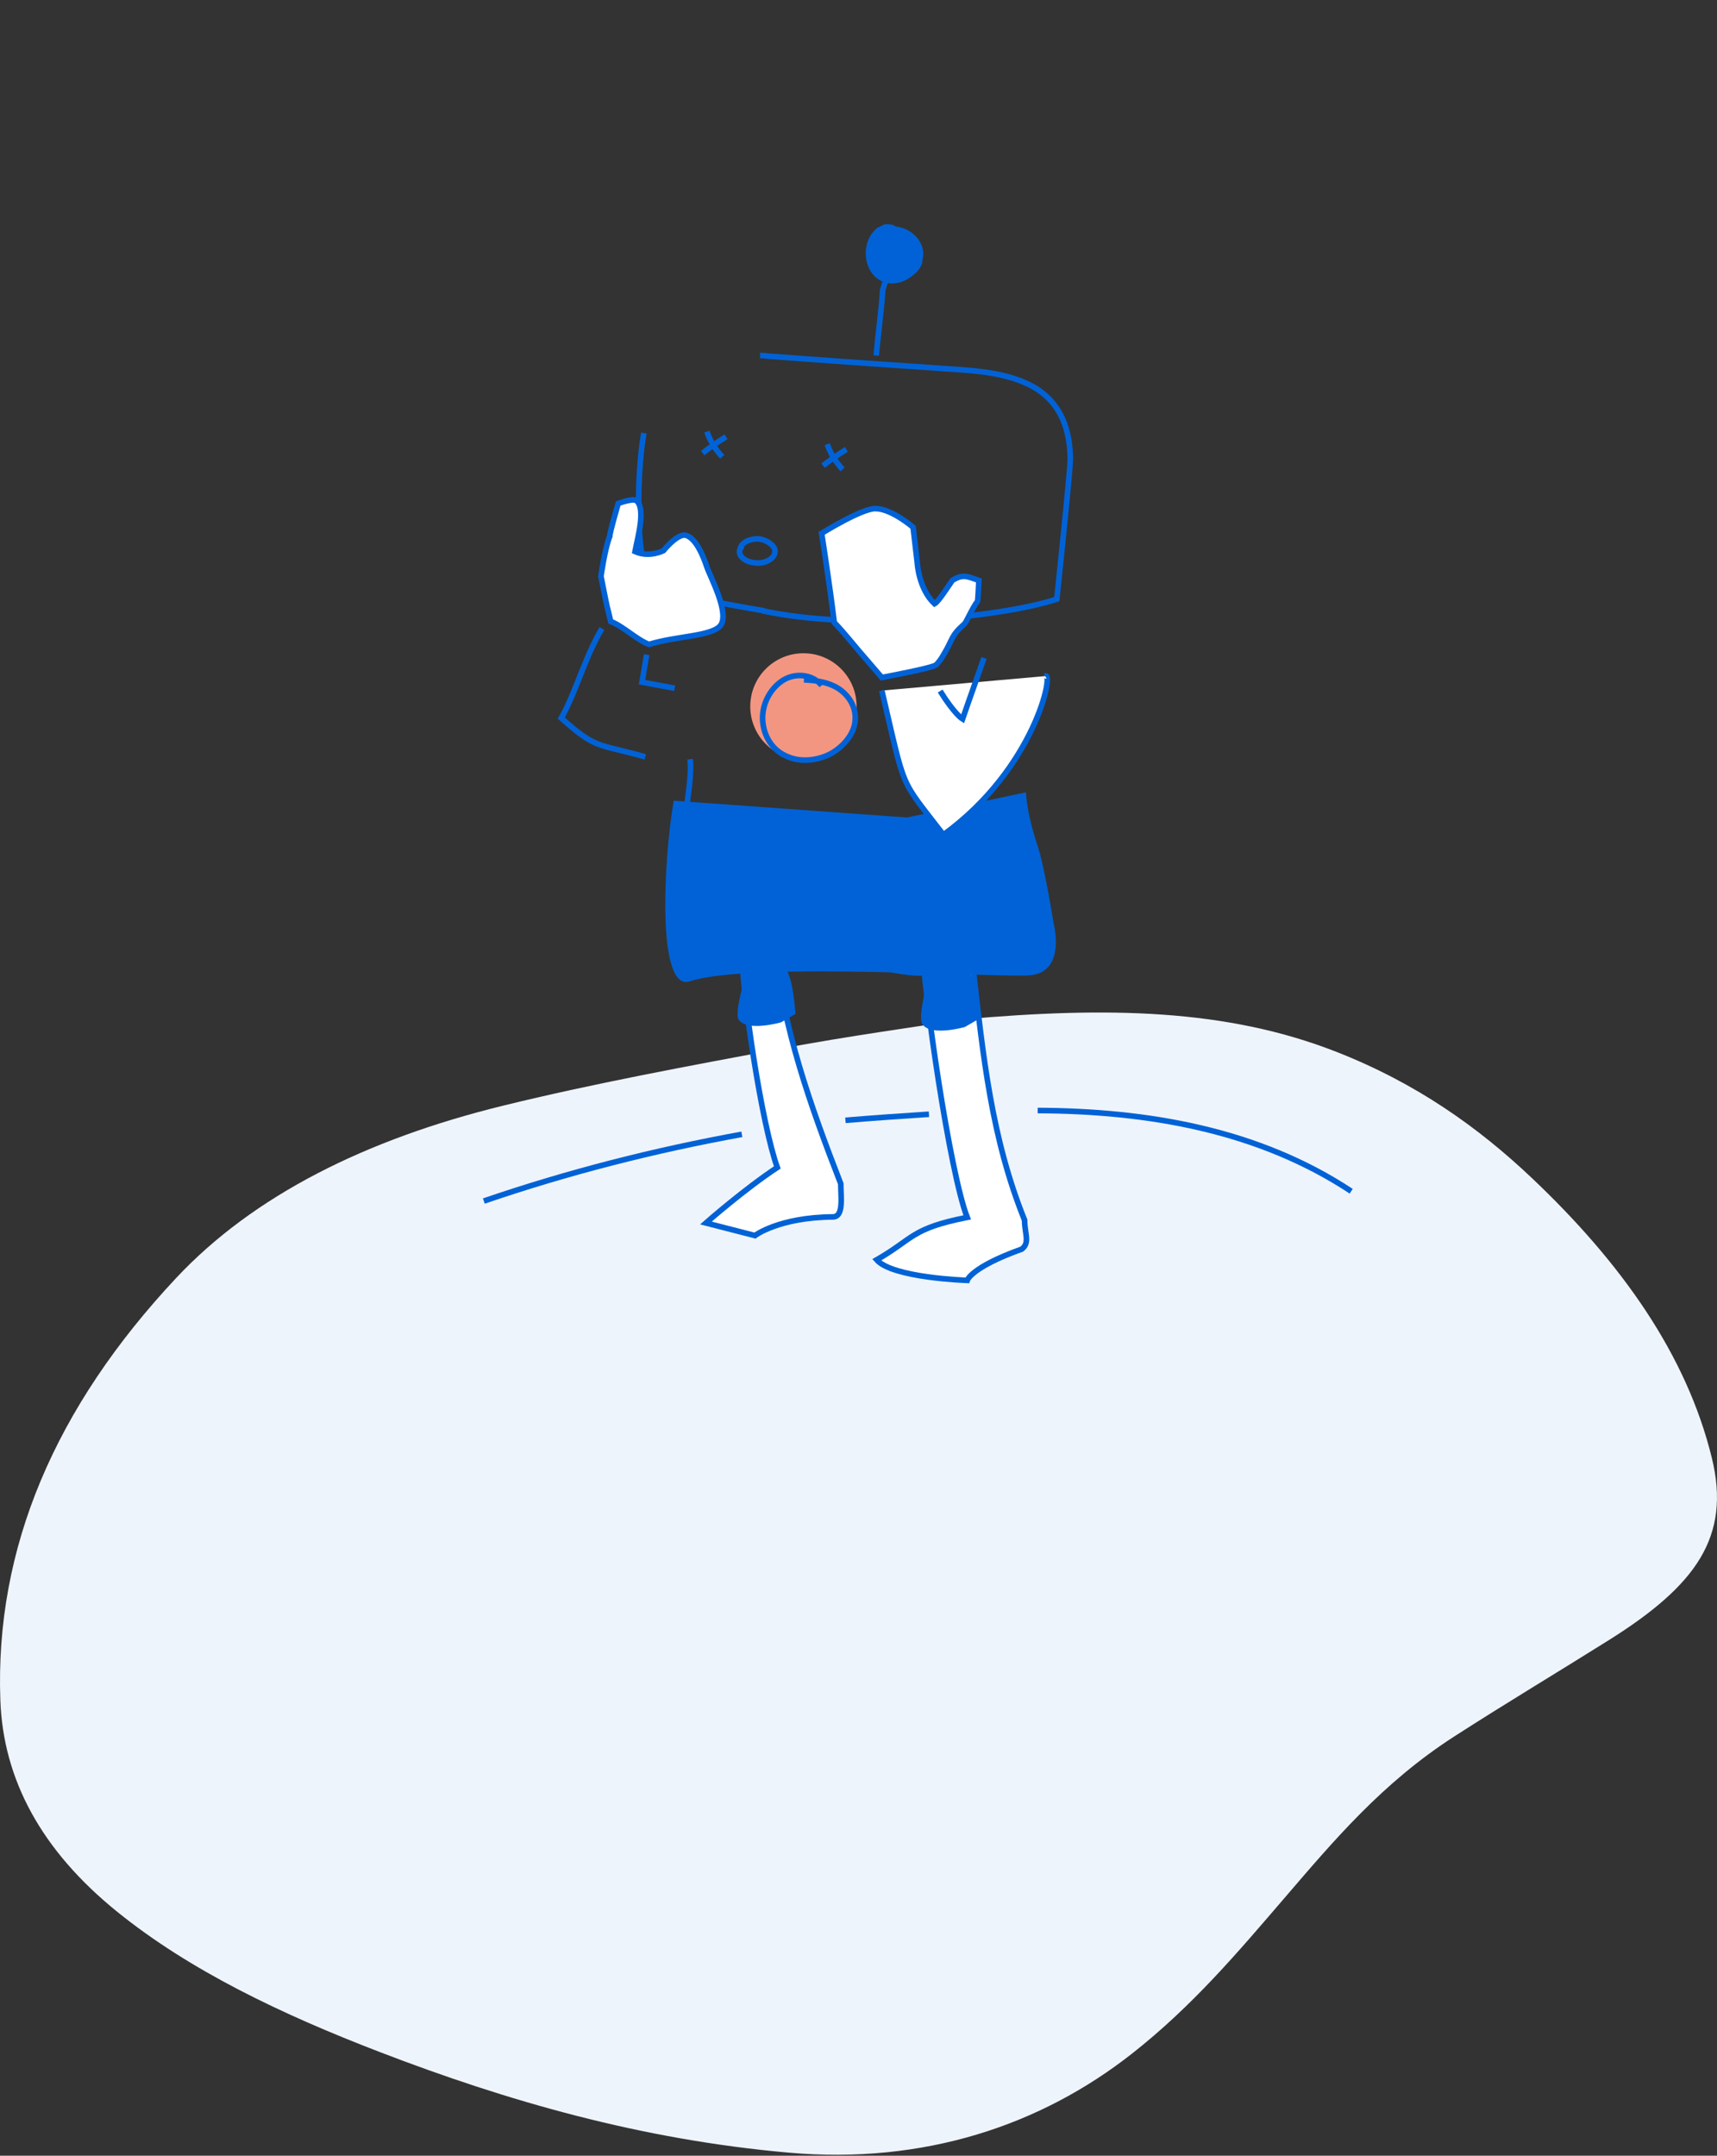
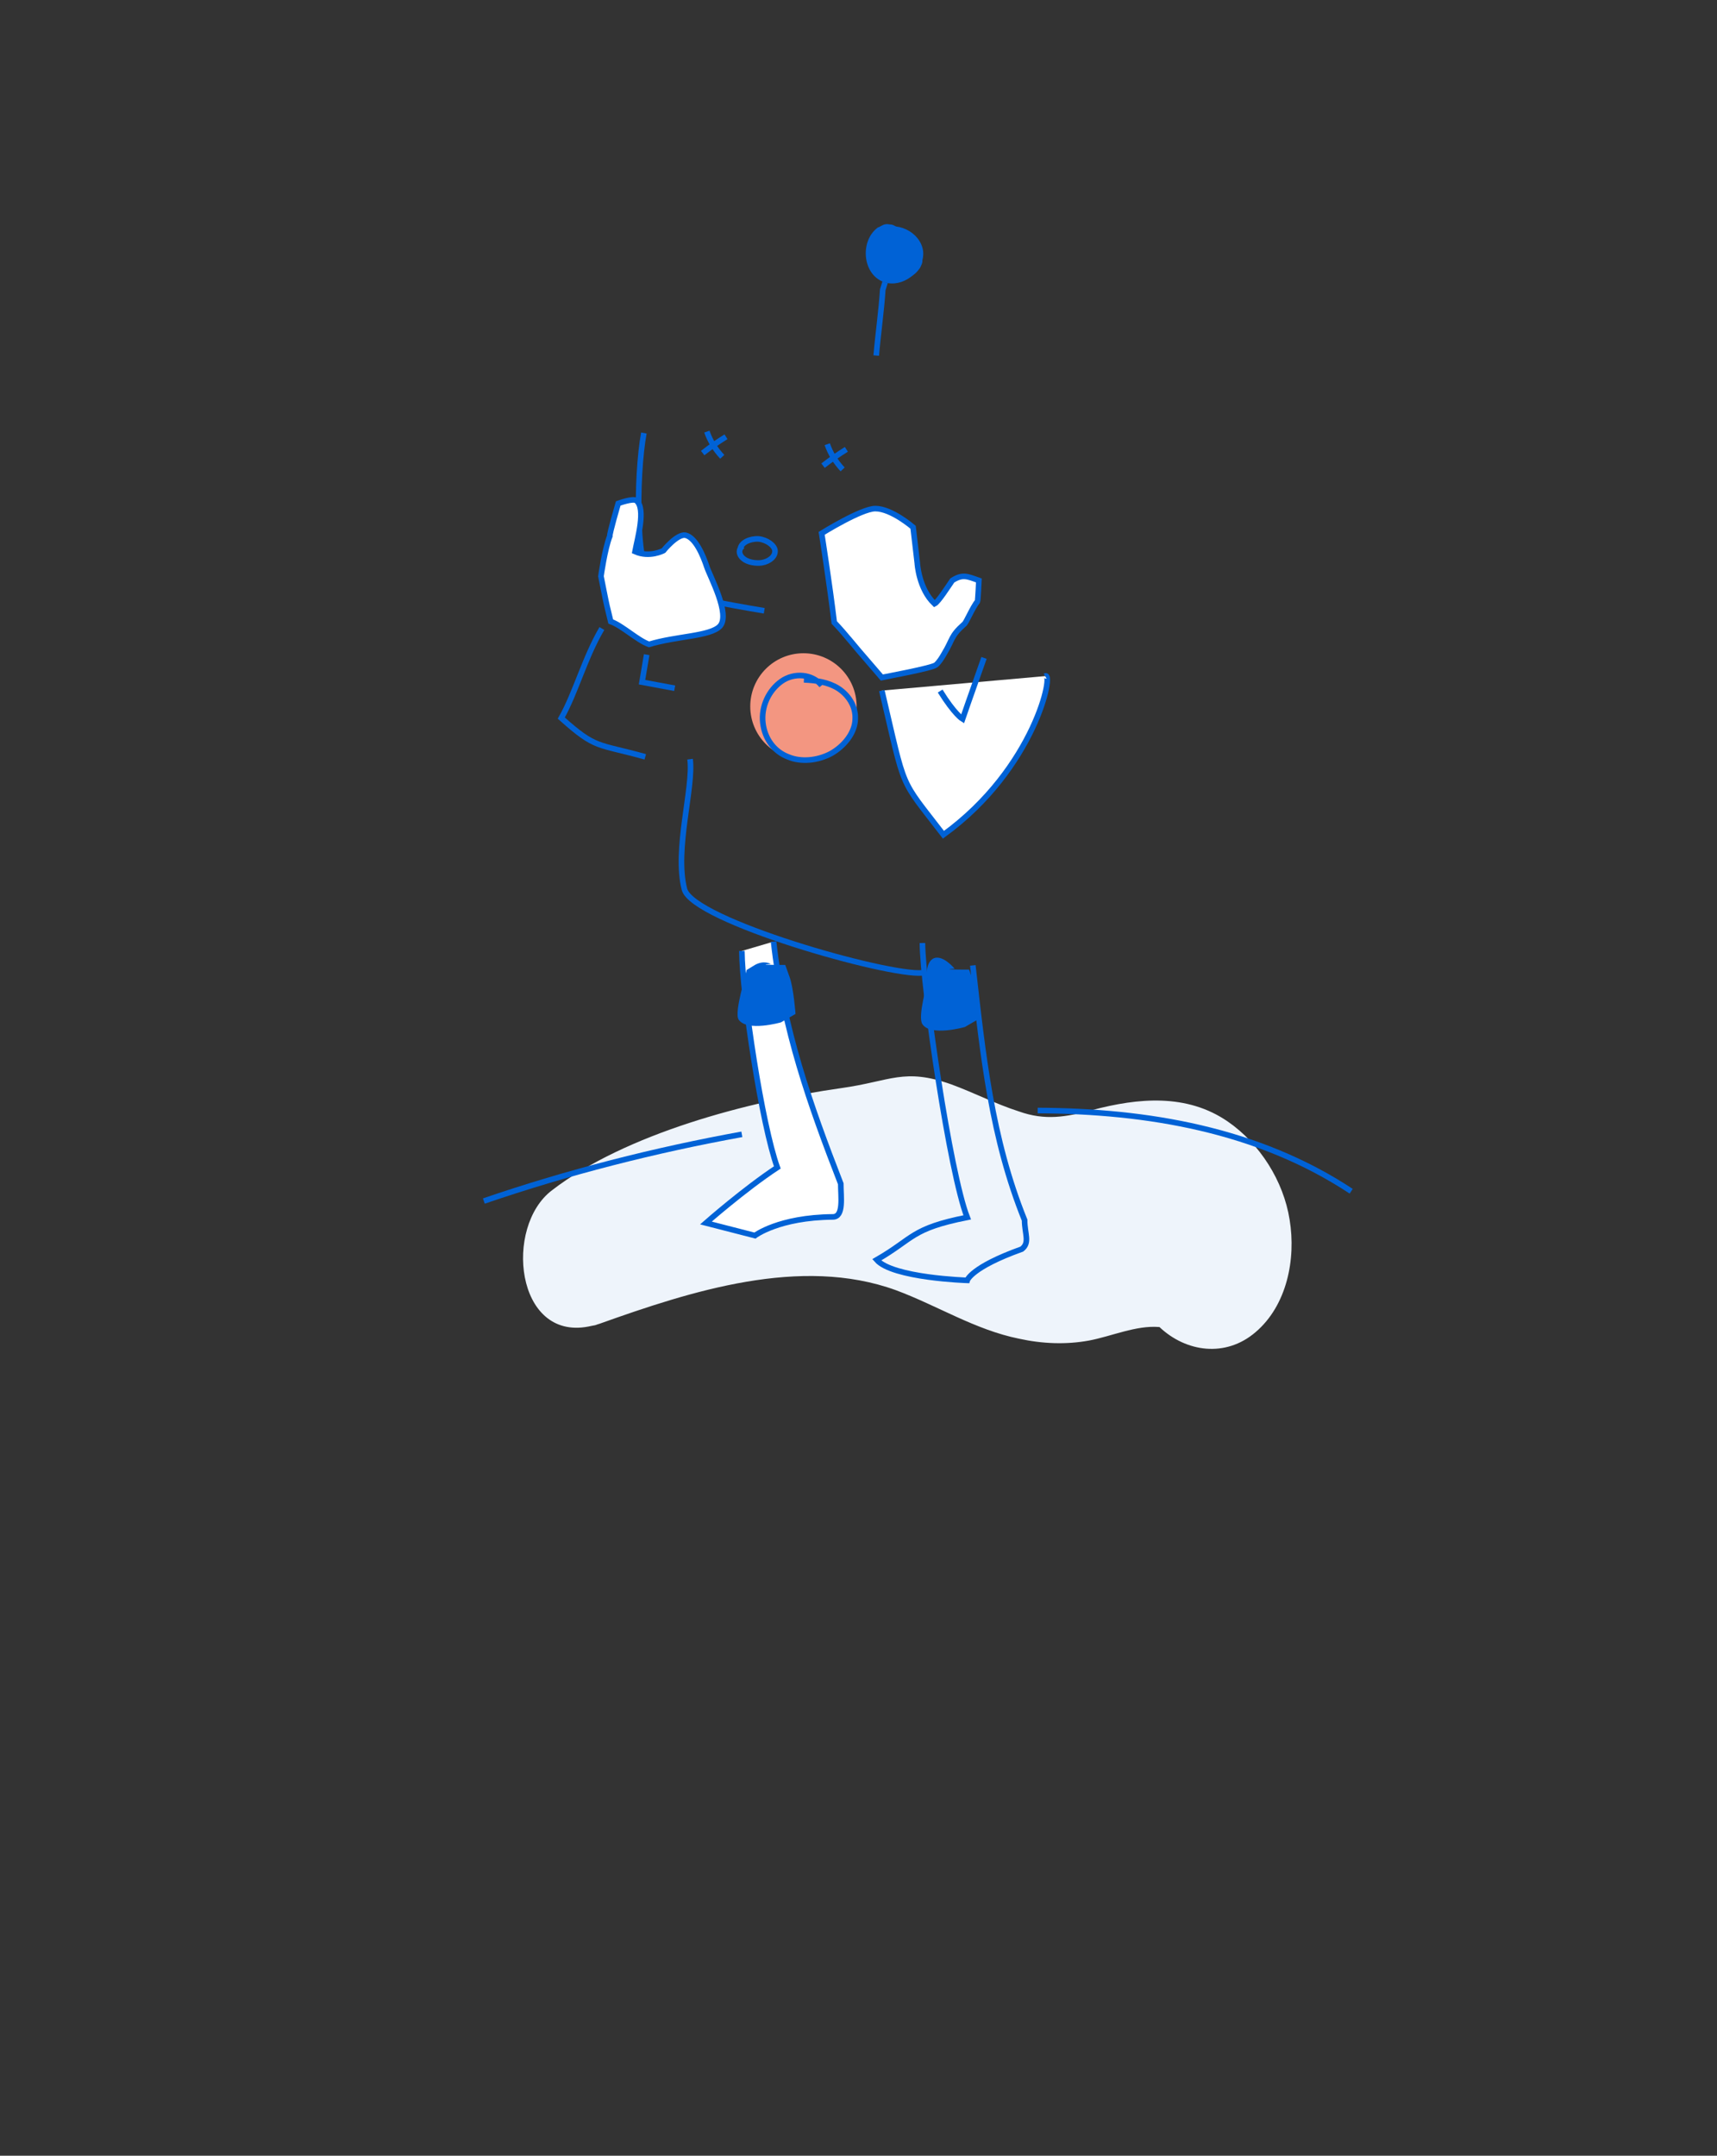
<svg xmlns="http://www.w3.org/2000/svg" width="368" height="462" viewBox="0 0 368 462" fill="none">
  <rect x="0" y="0" width="368" height="462" fill="#333333" stroke="none" />
  <g clip-path="url(#clip0_1581_5552)">
    <path fill-rule="evenodd" clip-rule="evenodd" d="M206.379 218.479C237.457 215.699 262.856 216.226 286.262 225.362C303.607 232.13 316.938 241.688 328.339 252.486C347.531 270.675 361.466 290.321 366.889 312.435C371.041 329.361 363.473 339.788 344.872 351.471C333.852 358.385 322.59 365.126 311.71 372.133C296.198 382.125 285.825 394.526 275.257 406.818C265.342 418.353 255.6 429.93 242.561 440.165C223.07 455.465 198.109 463.905 169.03 461.34C137.361 458.547 108.734 450.29 81.418 439.79C60.317 431.675 40.674 422.31 25.066 409.675C8.797 396.509 0.694 381.31 0.076 364.421C-1.118 331.783 11.811 301.6 37.73 273.922C54.346 256.177 78.523 244.147 107.796 236.966C127.3 232.185 147.436 228.485 167.468 224.73C181.938 222.019 196.706 220.013 206.379 218.479Z" fill="#EEF4FB" />
  </g>
  <path d="M276.4 261.4C275.1 253.1 270 245.1 263.2 240.4C254.4 234.3 243.9 235.3 234.1 237.9C228.5 239.4 224 240.2 218.4 238.2C213.4 236.6 208.8 234.2 203.9 232.4C193.7 228.8 191 231.7 180.3 233.2C160.4 236 134 243 118.3 255.1C108 262.9 110.5 287.3 126.1 284.3C126.5 284.2 127.1 284.1 127.6 284C127.9 283.9 128.1 283.8 128.5 283.7C148.1 276.7 171.6 269.1 192 276.5C200.9 279.8 209 285 218.4 286.9C223.4 288 228.5 288.2 233.4 287.3C238.2 286.4 243.5 284 248.4 284.4C248.4 284.4 248.4 284.4 248.5 284.4C254.2 289.8 262.7 291 269.1 285.5C275.8 279.8 277.8 269.9 276.4 261.4Z" fill="#EEF4FB" />
  <path d="M187.8 76.2C188.2 71.5 188.9 66.7 189.2 62.1L189.7 60.5" stroke="#0062D6" stroke-width="1.2" stroke-miterlimit="10" />
  <path d="M188.7 49.3C185.2 51.7 185.6 58.2 189.6 59.7C193.1 61 197.4 57.7 197.1 54C196.7 50.3 191.8 48 188.7 50" stroke="#0062D6" stroke-width="1.522" stroke-miterlimit="10" />
  <path d="M197.4 54.4C197.3 53.8 196.9 53.1 196.5 52.6C196 52.1 195.6 51.6 195.2 50.9C194.8 50.5 194.5 50.3 194 50.1C193.9 50.1 193.8 50 193.6 50C193.5 49.9 193.4 49.6 193.2 49.5C192.8 49.1 192.5 48.9 192.1 48.6C191.6 48.3 191.3 48.1 190.7 48.1C190.2 48 189.8 48 189.3 48.2C189.1 48.3 188.7 48.5 188.5 48.6C187.9 49 187.6 49.5 187.2 50C187.1 50.1 187.1 50.1 187.1 50.3C187.1 50.3 187.1 50.4 187 50.4C186.9 50.8 186.6 51.2 186.5 51.5C186.4 52 186.3 52.6 186.3 53.3C186.3 53.4 186.3 53.6 186.3 53.7C186.3 53.8 186.3 53.8 186.3 54C186.3 54.4 186.4 54.8 186.4 55.1C186.4 55.2 186.4 55.4 186.5 55.5C186.5 55.5 186.5 55.6 186.6 55.6C186.7 56 186.8 56.4 187.1 56.7C187.1 56.8 187.2 57 187.2 57C187.4 57.4 187.7 57.8 188 58C188.4 58.4 188.8 58.8 189.3 59C189.7 59.3 190 59.4 190.5 59.5C190.6 59.5 190.7 59.6 190.9 59.6C191.3 59.7 191.7 59.7 192.2 59.9C192.3 59.9 192.4 59.9 192.6 59.9C193.1 59.9 193.5 59.8 193.9 59.8C194 59.8 194.1 59.8 194.3 59.7C194.3 59.7 194.4 59.7 194.4 59.6C194.8 59.5 195.1 59.3 195.5 59.1C195.6 59 195.7 59 195.9 58.8C196.5 58.4 196.8 57.9 197.2 57.4C197.4 56.9 197.7 56.5 197.7 55.9C197.6 55.4 197.6 54.9 197.4 54.4Z" fill="#0062D6" />
-   <path d="M162.9 76.2C163.3 76.2 163.9 76.2 164.3 76.3C176.1 77.2 187.7 78 199.5 78.8C207 79.4 215.8 79.3 222.3 83.4C227.6 86.9 229.3 92.3 229.4 98.3C229.4 100.9 226.5 128.4 226.5 128.4C214 132.5 183.3 135.2 163.4 130.9" stroke="#0062D6" stroke-width="1.2" stroke-miterlimit="10" />
  <path d="M147.901 162.7C148.701 168.7 144.501 182.1 146.701 190.6C148.501 197.3 190.301 209.2 197.701 208.5" stroke="#0062D6" stroke-width="1.2" stroke-miterlimit="10" />
-   <path d="M197.7 202.1C197.8 211.9 203.6 251.5 207.3 260.9C195.2 263.3 195.9 265.4 187.9 270C191.3 273.9 207.3 274.4 207.3 274.4C207.3 274.4 208.1 271.6 219 267.7C220.8 266.3 219.6 264.4 219.6 261.5C212.5 243.9 210.7 226.4 208.5 206.9" fill="white" />
  <path d="M197.7 202.1C197.8 211.9 203.6 251.5 207.3 260.9C195.2 263.3 195.9 265.4 187.9 270C191.3 273.9 207.3 274.4 207.3 274.4C207.3 274.4 208.1 271.6 219 267.7C220.8 266.3 219.6 264.4 219.6 261.5C212.5 243.9 210.7 226.4 208.5 206.9" stroke="#0062D6" stroke-width="1.2" stroke-miterlimit="10" />
  <path d="M159 203.8C159.1 213.4 163.3 241.1 166.6 250.2C159.6 254.8 151.3 262.1 151.3 262.1L161.8 264.8C161.8 264.8 166.9 260.9 178.5 260.8C180.9 260.8 180.2 256.5 180.2 253.7C173.6 236.7 167.9 220.7 165.8 201.8" fill="white" />
  <path d="M159 203.8C159.1 213.4 163.3 241.1 166.6 250.2C159.6 254.8 151.3 262.1 151.3 262.1L161.8 264.8C161.8 264.8 166.9 260.9 178.5 260.8C180.9 260.8 180.2 256.5 180.2 253.7C173.6 236.7 167.9 220.7 165.8 201.8" stroke="#0062D6" stroke-width="1.2" stroke-miterlimit="10" />
  <path d="M222.4 238C245.9 238.1 269.6 242.1 289.6 255.3" stroke="#0062D6" stroke-width="1.2" stroke-miterlimit="10" />
-   <path d="M181.2 240.1C187.1 239.6 193 239.2 199.1 238.8" stroke="#0062D6" stroke-width="1.2" stroke-miterlimit="10" />
  <path d="M103.7 257.4C121.8 251.2 140.3 246.5 159 243.1" stroke="#0062D6" stroke-width="1.2" stroke-miterlimit="10" />
-   <path d="M144.4 171.6L194.4 175.2L219.9 169.8C219.9 169.8 219.9 173.8 222.4 181.3C223.9 185.8 225.8 197.8 225.8 197.8C225.8 197.8 228.6 208.1 221 209C215 209.7 161 206 147.9 210.3C140.7 212.8 142.2 184.1 144.4 171.6Z" fill="#0062D6" />
  <path d="M198.801 210C198.801 210.7 196.601 217.9 197.701 219.5C199.501 222.2 206.801 220.1 206.801 220.1L209.901 218.3C209.901 218.3 209.501 212.7 208.601 210.3C207.701 207.8 207.701 207.8 207.701 207.8C207.701 207.8 214.801 207.8 207.701 207.8C200.601 207.8 204.601 207.6 204.601 207.6C204.601 207.6 201.901 204.3 199.901 205.5C198.101 206.7 198.801 210 198.801 210Z" fill="#0062D6" />
  <path d="M160 207.9C160 208.6 157.3 216.9 158.3 218.5C160.1 221.2 167.4 219.1 167.4 219.1L170.5 217.3C170.5 217.3 170.1 211.7 169.2 209.3C168.3 206.8 168.3 206.8 168.3 206.8C168.3 206.8 175.4 206.8 168.3 206.8C161.2 206.8 165.2 206.6 165.2 206.6C165.2 206.6 163.8 205.7 161.8 206.8C160 207.9 160 207.9 160 207.9Z" fill="#0062D6" />
  <path d="M138 92.8C136.3 102 136.1 123.9 140.4 125.8C144.8 127.8 163.8 130.9 163.8 130.9" stroke="#0062D6" stroke-width="1.2" stroke-miterlimit="10" />
  <g>
    <path d="M176.4 99.8C178.2 98.4 179.5 97.5 181.4 96.3" stroke="#0062D6" stroke-width="1.2" stroke-miterlimit="10" />
    <path d="M177.301 95.2C178.001 97.2 179.101 99 180.601 100.6" stroke="#0062D6" stroke-width="1.2" stroke-miterlimit="10" />
    <animateTransform attributeName="transform" begin="0s" dur="2s" type="rotate" from="0 178.9 97.9" to="360 178.9 97.9" repeatCount="indefinite" />
  </g>
  <g>
    <path d="M151.501 92.5C152.201 94.5 153.301 96.3 154.801 97.9" stroke="#0062D6" stroke-width="1.2" stroke-miterlimit="10" />
    <path d="M150.601 97.1C152.401 95.7 153.701 94.8 155.601 93.6" stroke="#0062D6" stroke-width="1.2" stroke-miterlimit="10" />
    <animateTransform attributeName="transform" begin="0s" dur="2s" type="rotate" from="360 153.101 95.2" to="0 153.101 95.2" repeatCount="indefinite" />
  </g>
  <path d="M185.901 141.6L189.001 145.2C189.401 145.1 199.801 143.2 200.601 142.5C201.301 141.9 201.901 140.9 202.301 140.2C204.301 136.9 203.701 136.4 206.601 133.8C207.001 133.7 208.401 130.2 209.501 128.9C209.601 128.7 209.801 124.4 209.801 124.4C207.301 123.5 206.301 123 204.101 124.4C203.201 125.7 201.101 129 200.301 129.4C196.901 126.2 196.601 120.7 196.601 120.7L195.701 113C195.701 113 191.101 109 187.601 109C184.601 109 176.101 114.3 176.101 114.3C176.101 114.3 177.801 125.1 178.801 133.4C181.201 135.9 183.501 138.9 185.901 141.6Z" fill="white" stroke="#0062D6" stroke-width="1.2" stroke-miterlimit="10" />
  <path d="M189.001 148C194.201 170.1 192.601 166.4 202.201 178.9C221.901 164.6 226.001 143.7 224.001 144.9" fill="white" />
  <path d="M189.001 148C194.201 170.1 192.601 166.4 202.201 178.9C221.901 164.6 226.001 143.7 224.001 144.9" stroke="#0062D6" stroke-width="1.2" stroke-miterlimit="10" />
  <path d="M201.501 148.1C204.601 153.1 206.301 154.1 206.301 154.1C206.301 154.1 208.301 148.3 210.901 141" stroke="#0062D6" stroke-width="1.2" stroke-miterlimit="10" />
  <path d="M192.101 155.5L199.301 148.2L203.901 158.9L193.001 161.1L192.101 155.5Z" fill="white" />
  <path d="M130.7 114.9C130.6 114.4 132.5 107.9 132.5 107.9C132.5 107.9 135.7 106.7 136.4 107.3C138.5 109 136.6 115.5 136.1 118.2C139.2 119.6 142.2 118 142.2 118C142.2 118 145.1 114.4 146.9 114.7C149.1 115.2 150.7 119.1 151.5 121.5C152.2 123.6 156.6 131.7 154.3 134.2C152.2 136.4 145 136.3 139.1 138.1C136.6 137.2 133.4 134.1 130.9 133.2L130.1 129.9C130 129.6 128.8 123.5 128.8 123.5C128.8 123.5 129.6 117.7 130.7 114.9Z" fill="white" stroke="#0062D6" stroke-width="1.2" stroke-miterlimit="10" />
  <path d="M129 134.7C125.3 141 123.4 148.4 120.3 153.9C127.8 160.6 127.9 159.3 138.3 162.2" stroke="#0062D6" stroke-width="1.2" stroke-miterlimit="10" />
  <path d="M158.7 117.5C158.9 116.3 160.7 115.4 162.6 115.5C164.4 115.7 166 116.9 166.1 118C166.2 119.2 165 120.3 163.3 120.6C162 120.8 160.2 120.5 159.3 119.7C158.3 118.9 158.2 117.7 159.2 117" stroke="#0062D6" stroke-width="1.2" stroke-miterlimit="10" />
  <path d="M138.601 140.3L137.601 146.2L144.601 147.5" stroke="#0062D6" stroke-width="1.2" stroke-miterlimit="10" />
  <path d="M172.2 162.8C178.496 162.8 183.6 157.696 183.6 151.4C183.6 145.104 178.496 140 172.2 140C165.904 140 160.8 145.104 160.8 151.4C160.8 157.696 165.904 162.8 172.2 162.8Z" fill="#F39681" />
  <path d="M176.101 146.9C174.101 144.4 170.201 144.1 167.501 146C164.801 147.9 163.101 151.4 163.501 154.9C163.901 158.4 166.001 161.1 168.901 162.2C171.701 163.4 175.301 163 178.101 161.5C180.801 160 183.301 157.1 183.301 154C183.401 151.3 181.801 148.9 179.601 147.5C177.501 146.2 174.901 145.8 172.301 145.7" stroke="#0062D6" stroke-width="1.2" stroke-miterlimit="10" />
  <defs>
    <clipPath id="clip0_1581_5552">
-       <rect width="368" height="245" fill="white" transform="translate(368 462) rotate(-180)" />
-     </clipPath>
+       </clipPath>
  </defs>
</svg>